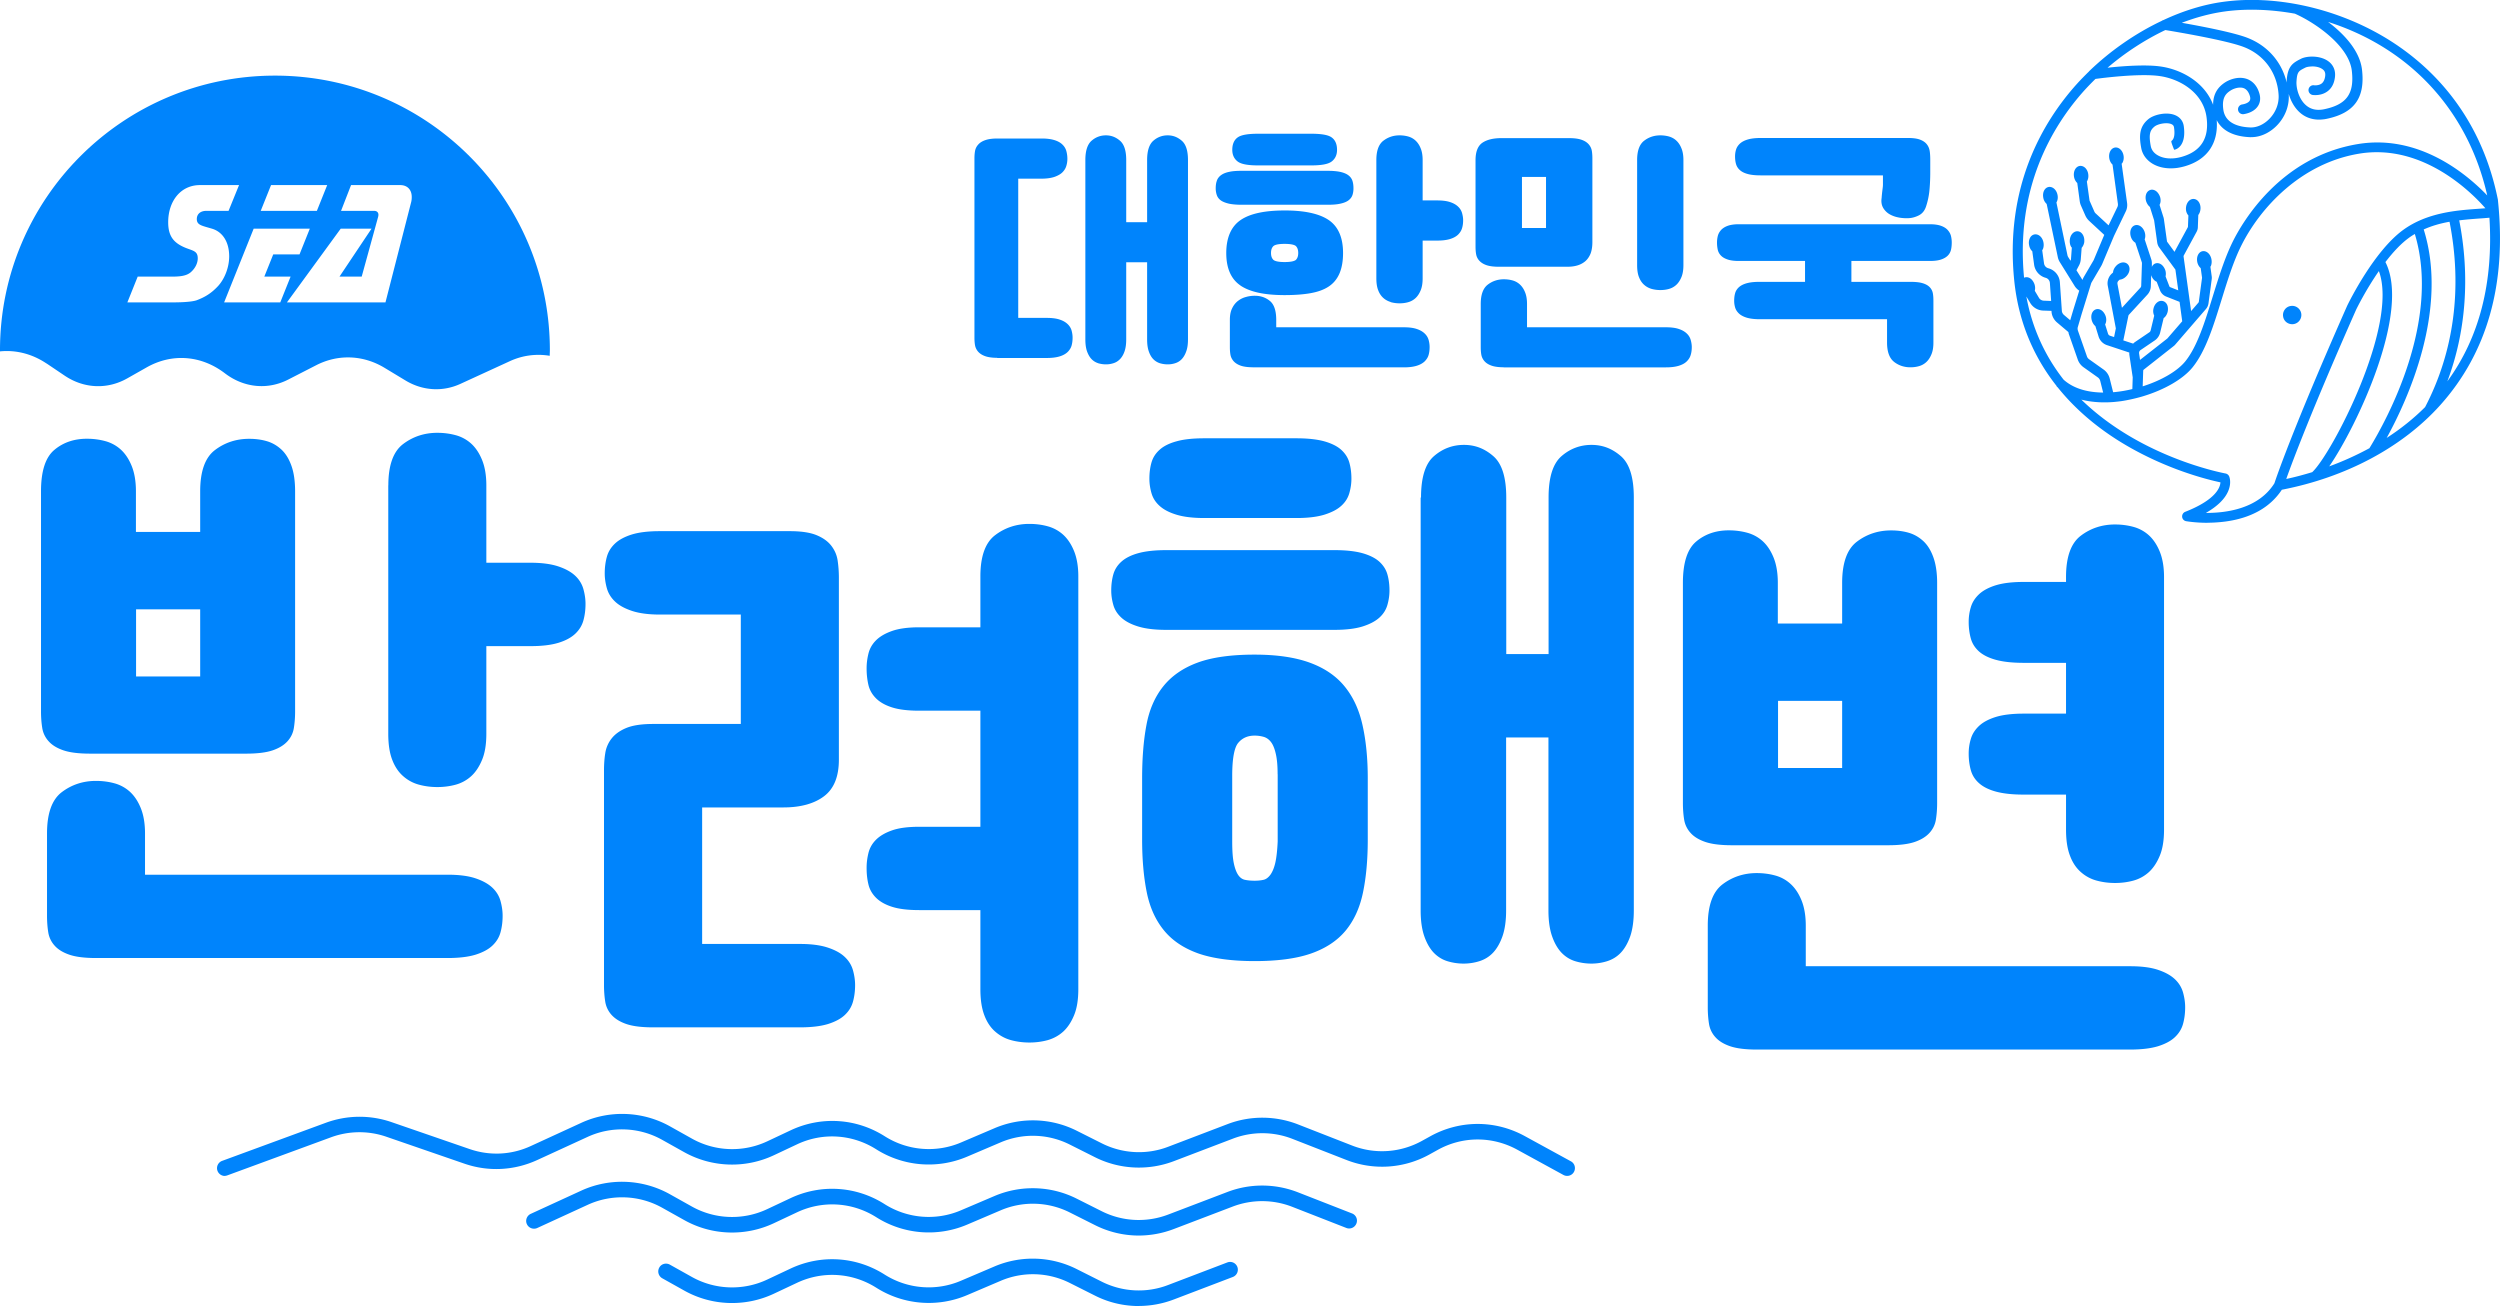
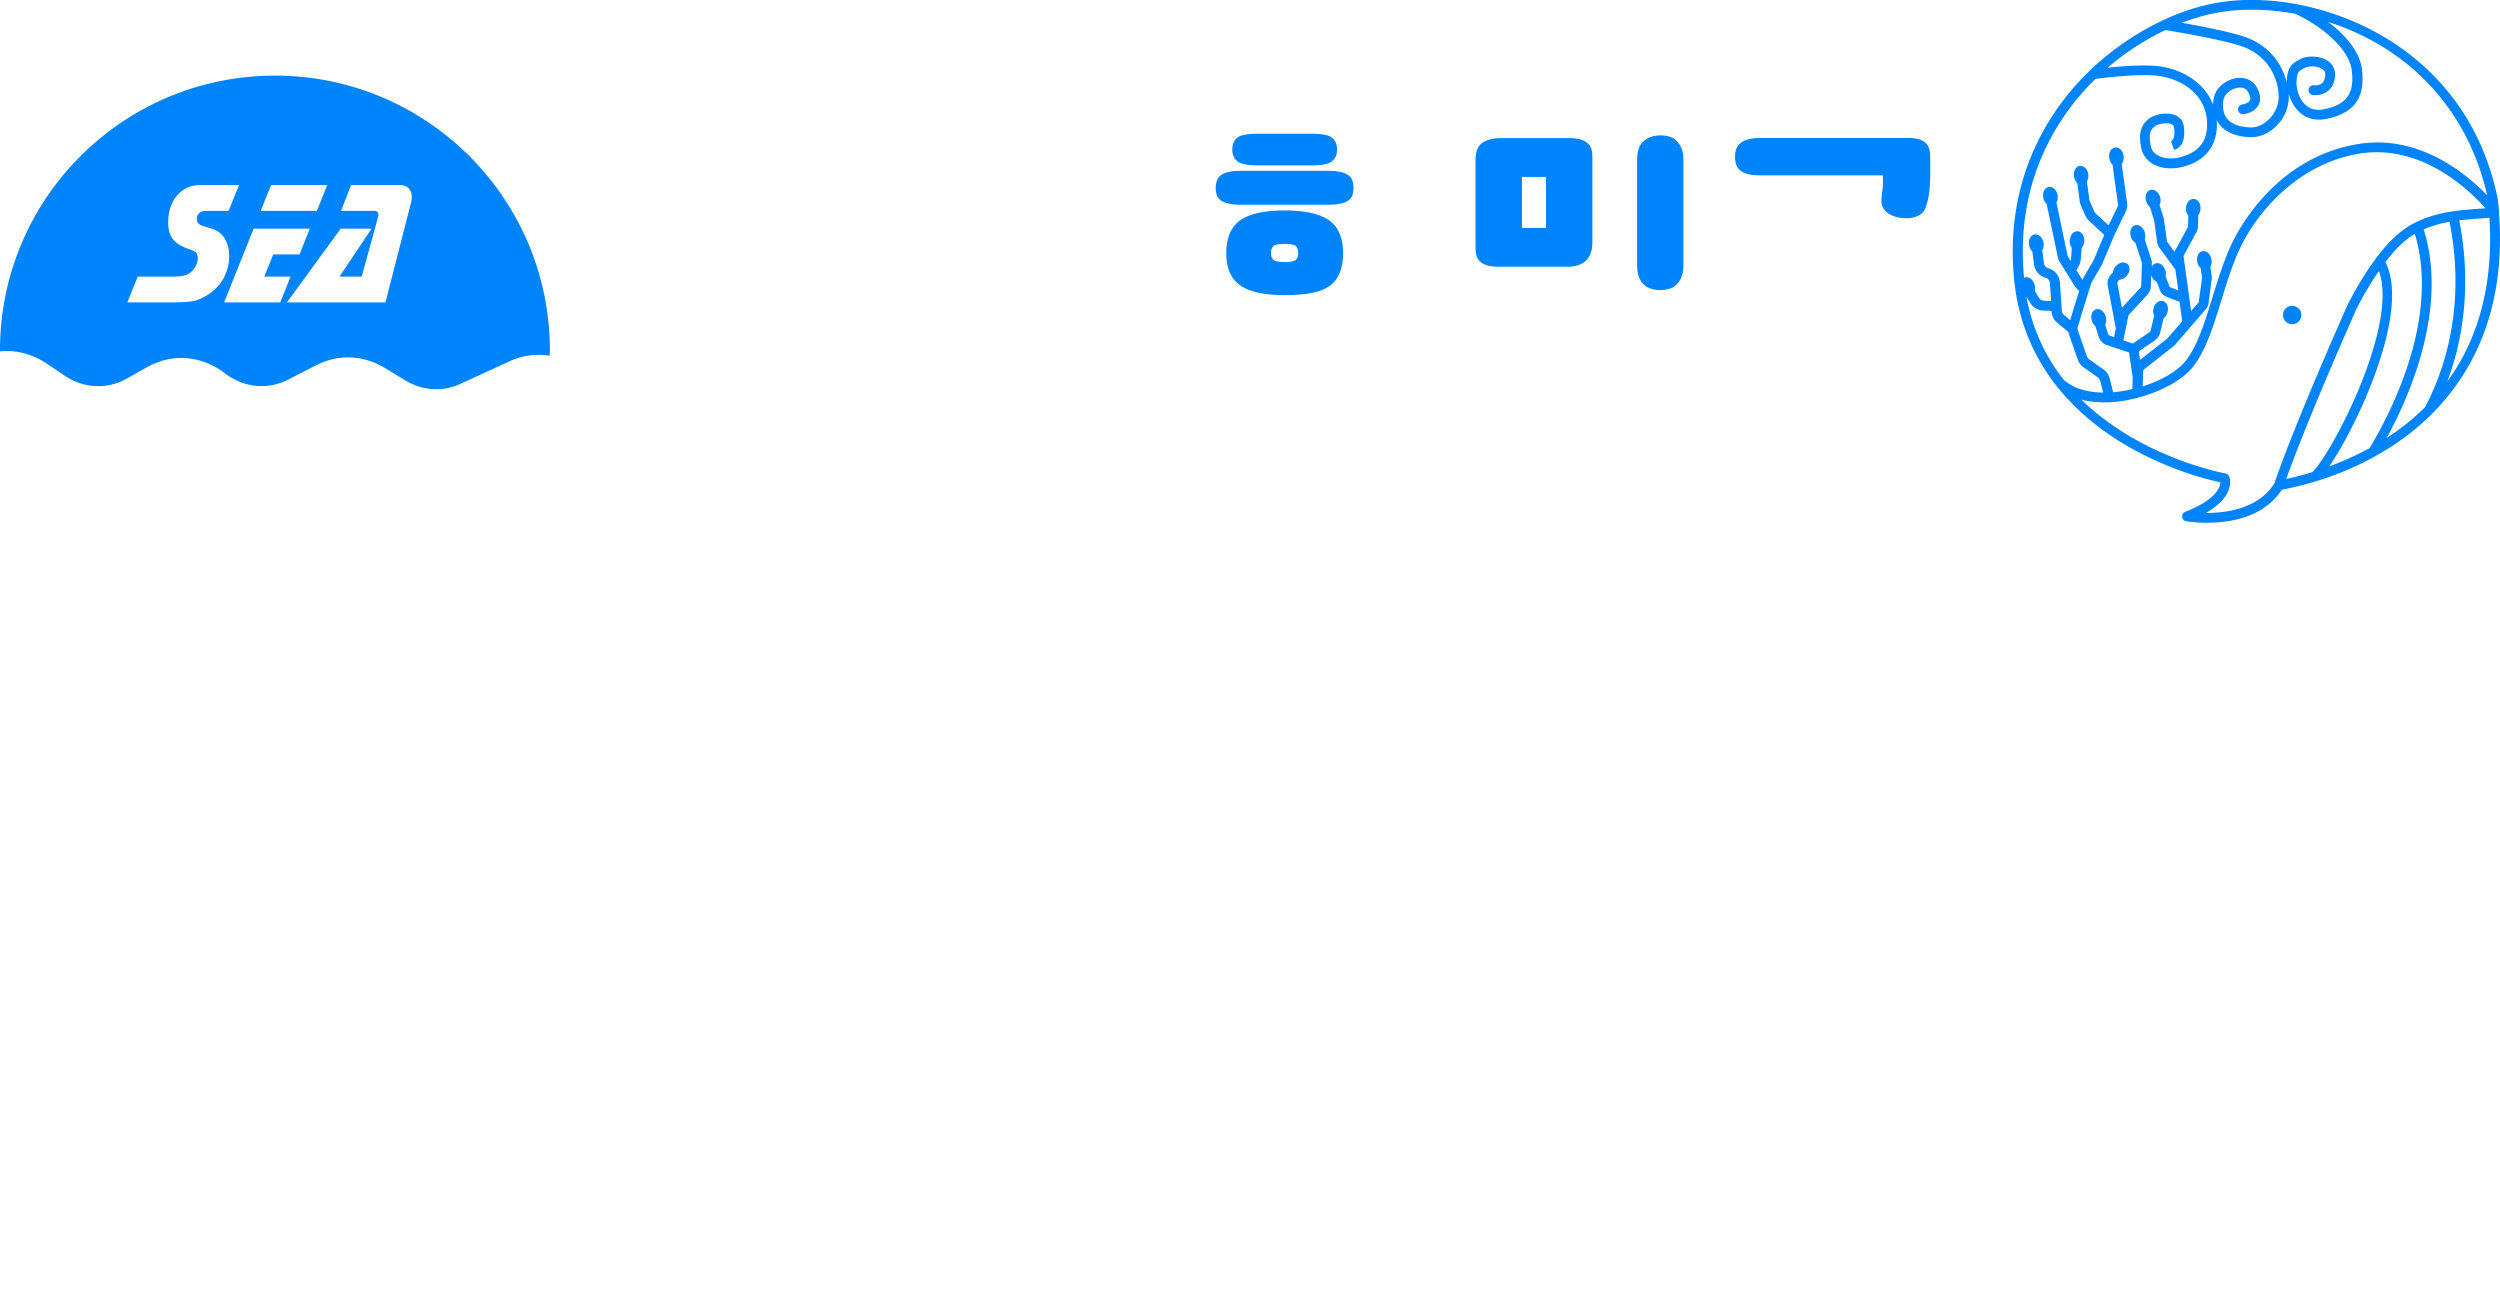
<svg xmlns="http://www.w3.org/2000/svg" width="959" height="501" fill="none">
  <g fill="#0084FC" clip-path="url(#a)">
-     <path d="M86.246 451.102a3.023 3.023 0 0 1-2.814-1.967 2.98 2.98 0 0 1 1.772-3.824l39.789-14.617a37.589 37.589 0 0 1 25.184-.253l29.996 10.345c7.738 2.67 16.067 2.248 23.468-1.181l19.331-8.883c10.862-5.004 23.609-4.498 34.048 1.349l8.442 4.723c8.892 4.975 19.697 5.341 28.927.984l8.835-4.161c11.706-5.538 25.213-4.694 36.159 2.249 8.779 5.566 19.725 6.466 29.264 2.389l12.859-5.481a37.508 37.508 0 0 1 31.544.984l9.68 4.863c7.907 3.964 17.164 4.442 25.409 1.265l22.708-8.658c8.723-3.346 18.347-3.289 27.042.084l20.794 8.124c8.78 3.43 18.544 2.755 26.788-1.799l3.152-1.743c11.34-6.297 24.875-6.325 36.243-.112l17.727 9.698c1.463.787 1.97 2.614 1.182 4.048-.788 1.462-2.617 1.968-4.052 1.181l-17.727-9.699c-9.568-5.228-20.964-5.2-30.475.085l-3.151 1.743a37.46 37.46 0 0 1-31.853 2.136l-20.795-8.124a31.703 31.703 0 0 0-22.736-.084l-22.708 8.658c-9.821 3.739-20.851 3.205-30.249-1.518l-9.68-4.863a31.511 31.511 0 0 0-26.535-.816l-12.86 5.482a37.627 37.627 0 0 1-34.836-2.839c-9.201-5.819-20.569-6.55-30.418-1.884l-8.835 4.161a37.74 37.74 0 0 1-34.414-1.181l-8.442-4.723c-8.779-4.919-19.472-5.341-28.617-1.124l-19.331 8.883c-8.836 4.048-18.741 4.554-27.914 1.378l-29.996-10.345a31.598 31.598 0 0 0-21.16.225l-39.789 14.617c-.337.113-.675.197-1.04.197l.084.028Zm350.666 22.856a37.351 37.351 0 0 1-16.856-3.992l-9.679-4.863a31.511 31.511 0 0 0-26.535-.816l-12.86 5.482a37.627 37.627 0 0 1-34.836-2.839c-9.201-5.819-20.569-6.522-30.418-1.884l-8.835 4.161c-10.974 5.172-23.834 4.751-34.414-1.181l-8.442-4.723c-8.779-4.919-19.472-5.341-28.617-1.124l-19.331 8.883a3.02 3.02 0 0 1-3.968-1.462c-.703-1.49-.028-3.261 1.463-3.963l19.332-8.883c10.861-5.004 23.608-4.498 34.048 1.349l8.441 4.723c8.892 4.975 19.698 5.341 28.927.983l8.836-4.16c11.705-5.538 25.24-4.695 36.158 2.249 8.779 5.566 19.725 6.466 29.265 2.389l12.859-5.481a37.511 37.511 0 0 1 31.544.984l9.679 4.863a31.642 31.642 0 0 0 25.41 1.265l22.708-8.658c8.723-3.346 18.346-3.29 27.041.084l20.795 8.124a2.964 2.964 0 0 1 1.688 3.879c-.619 1.547-2.335 2.306-3.883 1.687l-20.795-8.124a31.703 31.703 0 0 0-22.736-.084l-22.708 8.658a37.929 37.929 0 0 1-13.394 2.474h.113Zm0 27.042c-5.797 0-11.593-1.321-16.855-3.992l-9.68-4.863a31.507 31.507 0 0 0-26.535-.815l-12.859 5.481a37.627 37.627 0 0 1-34.836-2.839c-9.202-5.819-20.57-6.522-30.418-1.883l-8.836 4.16c-10.974 5.173-23.834 4.751-34.414-1.181l-8.441-4.722a3.018 3.018 0 0 1-1.154-4.076c.788-1.462 2.617-1.968 4.08-1.153l8.442 4.723c8.892 4.975 19.697 5.341 28.926.984l8.836-4.161c11.706-5.538 25.241-4.694 36.158 2.249 8.78 5.566 19.726 6.466 29.265 2.39l12.859-5.482a37.511 37.511 0 0 1 31.544.984l9.68 4.863c7.907 3.964 17.164 4.442 25.409 1.265l22.708-8.658a2.973 2.973 0 0 1 3.855 1.714 2.993 2.993 0 0 1-1.716 3.852l-22.708 8.658a37.933 37.933 0 0 1-13.394 2.474l.084.028Zm245.145-261.801h24.593v-15.546c0-7.73 1.886-13.015 5.685-15.883 3.798-2.867 8.16-4.301 13.112-4.301 2.476 0 4.756.31 6.838.928 2.082.619 3.939 1.715 5.571 3.233 1.633 1.546 2.899 3.626 3.827 6.269.929 2.642 1.407 5.875 1.407 9.726v84.39c0 2.334-.169 4.442-.478 6.382-.31 1.939-1.126 3.626-2.448 5.088-1.323 1.462-3.208 2.642-5.684 3.486-2.476.843-5.881 1.265-10.215 1.265h-59.879c-4.333 0-7.738-.422-10.214-1.265-2.477-.844-4.362-1.996-5.685-3.486a9.81 9.81 0 0 1-2.448-5.088c-.309-1.94-.478-4.048-.478-6.382v-84.39c0-7.73 1.688-13.015 5.093-15.883 3.405-2.867 7.57-4.301 12.522-4.301 2.476 0 4.84.31 7.091.928a14.468 14.468 0 0 1 5.909 3.233c1.688 1.546 3.095 3.626 4.165 6.269 1.069 2.642 1.632 5.875 1.632 9.726v15.546l.084.056Zm10.665 131.448h124.402c4.333 0 7.878.45 10.664 1.378 2.786.928 4.953 2.136 6.5 3.598 1.548 1.462 2.589 3.177 3.124 5.088.534 1.912.816 3.823.816 5.679 0 2.305-.282 4.441-.816 6.381-.535 1.94-1.576 3.626-3.124 5.088-1.547 1.462-3.714 2.615-6.5 3.486-2.786.843-6.359 1.265-10.664 1.265H673.925c-4.333 0-7.738-.422-10.214-1.265-2.477-.843-4.362-1.996-5.684-3.486a9.8 9.8 0 0 1-2.449-5.088c-.309-1.94-.478-4.048-.478-6.381v-31.288c0-7.731 1.885-13.016 5.684-15.883 3.799-2.867 8.16-4.301 13.113-4.301 2.476 0 4.84.309 7.091.928a14.192 14.192 0 0 1 5.909 3.261c1.688 1.546 3.095 3.626 4.165 6.268 1.069 2.643 1.632 5.876 1.632 9.727v15.545h.028Zm13.928-76.041v-25.75h-24.593v25.75h24.593Zm85.88 10.205h-16.236c-4.333 0-7.879-.394-10.665-1.153-2.785-.759-4.952-1.855-6.5-3.261-1.547-1.377-2.588-3.036-3.123-4.975-.535-1.94-.816-4.048-.816-6.382 0-1.855.253-3.71.816-5.566.535-1.855 1.576-3.514 3.123-4.975 1.548-1.462 3.715-2.615 6.5-3.486 2.786-.844 6.332-1.265 10.665-1.265h16.236v-19.481h-16.236c-4.333 0-7.879-.394-10.665-1.153-2.785-.759-4.952-1.855-6.5-3.233-1.547-1.405-2.588-3.036-3.123-4.976-.535-1.939-.816-4.048-.816-6.381 0-1.855.253-3.71.816-5.566.535-1.855 1.576-3.514 3.123-4.976 1.548-1.461 3.715-2.614 6.5-3.485 2.786-.844 6.332-1.265 10.665-1.265h16.236v-1.856c0-7.73 1.886-13.015 5.684-15.883 3.799-2.867 8.16-4.301 13.113-4.301 2.476 0 4.84.31 7.091.928a14.48 14.48 0 0 1 5.909 3.233c1.688 1.546 3.095 3.626 4.165 6.269 1.069 2.642 1.632 5.875 1.632 9.726v96.928c0 4.02-.535 7.337-1.632 9.98-1.098 2.642-2.477 4.722-4.165 6.268a14.545 14.545 0 0 1-5.909 3.261c-2.251.619-4.615.928-7.091.928s-4.84-.309-7.091-.928a14.822 14.822 0 0 1-6.022-3.261c-1.772-1.546-3.179-3.626-4.164-6.268-1.013-2.615-1.52-5.96-1.52-9.98v-13.465Zm-366.255-78.262c0-2.305.282-4.413.816-6.269.535-1.855 1.576-3.486 3.124-4.863 1.547-1.377 3.714-2.474 6.5-3.233 2.786-.759 6.331-1.152 10.665-1.152h64.522c4.333 0 7.879.393 10.665 1.152 2.785.787 4.952 1.856 6.5 3.233 1.547 1.406 2.588 3.008 3.123 4.863.535 1.856.816 3.936.816 6.269 0 1.855-.281 3.711-.816 5.566-.535 1.855-1.576 3.486-3.123 4.863-1.548 1.378-3.715 2.502-6.5 3.374-2.786.843-6.36 1.265-10.665 1.265H447.38c-4.334 0-7.879-.422-10.665-1.265-2.786-.844-4.953-1.968-6.5-3.374-1.548-1.405-2.589-3.008-3.124-4.863-.534-1.855-.816-3.711-.816-5.566Zm55.012 24.569c8.498 0 15.589 1.041 21.245 3.121 5.656 2.08 10.101 5.144 13.337 9.164 3.265 4.02 5.544 8.996 6.838 14.955 1.323 5.96 1.97 12.707 1.97 20.297v23.416c0 7.731-.619 14.534-1.857 20.409-1.238 5.875-3.489 10.739-6.725 14.618-3.236 3.851-7.654 6.747-13.226 8.686-5.571 1.94-12.775 2.896-21.582 2.896-8.808 0-16.236-1.012-21.808-3.008-5.571-2.024-9.933-4.976-13.112-8.939-3.18-3.936-5.347-8.799-6.501-14.618-1.153-5.791-1.744-12.482-1.744-20.044v-23.416c0-7.731.534-14.534 1.632-20.409 1.069-5.875 3.208-10.823 6.387-14.843 3.18-4.02 7.542-7.084 13.113-9.164 5.572-2.08 12.916-3.121 22.061-3.121h-.028Zm-40.379-67.467c0-2.333.281-4.413.816-6.269.534-1.855 1.575-3.485 3.123-4.863 1.548-1.405 3.714-2.474 6.5-3.233 2.786-.787 6.331-1.152 10.665-1.152h35.286c4.333 0 7.879.393 10.664 1.152 2.786.787 4.953 1.856 6.501 3.233 1.547 1.406 2.588 3.008 3.123 4.863.535 1.856.816 3.936.816 6.269 0 1.856-.281 3.711-.816 5.566-.535 1.856-1.576 3.486-3.123 4.864-1.548 1.405-3.715 2.501-6.501 3.373-2.785.843-6.331 1.265-10.664 1.265h-35.286c-4.334 0-7.879-.422-10.665-1.265-2.786-.843-4.952-1.968-6.5-3.373-1.548-1.378-2.589-3.008-3.123-4.864-.535-1.855-.816-3.71-.816-5.566Zm49.186 113.373c0-3.261-.225-5.875-.703-7.871-.45-1.996-1.069-3.514-1.857-4.526s-1.717-1.658-2.786-1.968a12.615 12.615 0 0 0-3.489-.478c-2.645 0-4.728.928-6.275 2.783-1.548 1.856-2.308 6.101-2.308 12.763v25.047c0 3.57.197 6.297.591 8.237.394 1.939.929 3.429 1.632 4.526.704 1.068 1.576 1.743 2.673 1.967 1.07.225 2.336.338 3.715.338 1.238 0 2.363-.113 3.376-.338 1.013-.224 1.886-.899 2.674-1.967.759-1.069 1.407-2.587 1.857-4.526.45-1.94.76-4.667.928-8.237v-25.722l-.028-.028Zm55.012-106.176c0-7.731 1.66-13.016 4.98-15.883 3.321-2.868 7.148-4.301 11.481-4.301s7.935 1.433 11.255 4.301c3.321 2.867 4.981 8.152 4.981 15.883v60.046h16.236v-60.046c0-7.731 1.66-13.016 4.981-15.883 3.32-2.868 7.147-4.301 11.48-4.301 4.334 0 7.936 1.433 11.256 4.301 3.32 2.867 4.98 8.152 4.98 15.883v158.351c0 4.02-.478 7.337-1.378 9.979-.929 2.615-2.139 4.723-3.602 6.269-1.463 1.546-3.208 2.615-5.234 3.261a20.34 20.34 0 0 1-6.022.928c-2.166 0-4.249-.309-6.275-.928-1.997-.618-3.742-1.715-5.233-3.261-1.464-1.546-2.674-3.626-3.602-6.269-.929-2.642-1.407-5.959-1.407-9.979v-66.315h-16.236v66.315c0 4.02-.479 7.337-1.407 9.979-.929 2.615-2.139 4.723-3.602 6.269-1.463 1.546-3.208 2.615-5.234 3.261a20.339 20.339 0 0 1-6.021.928c-2.167 0-4.249-.309-6.275-.928-1.998-.618-3.743-1.715-5.234-3.261-1.463-1.546-2.673-3.626-3.602-6.269-.929-2.642-1.407-5.959-1.407-9.979V190.848h.141ZM269.317 362.102h37.593c4.334 0 7.879.478 10.665 1.406 2.786.928 4.953 2.108 6.5 3.598 1.548 1.462 2.589 3.177 3.124 5.088.534 1.94.816 3.823.816 5.679 0 2.333-.282 4.441-.816 6.381-.535 1.94-1.576 3.626-3.124 5.088-1.547 1.462-3.714 2.615-6.5 3.486-2.786.843-6.359 1.265-10.665 1.265h-56.39c-4.333 0-7.738-.422-10.214-1.265s-4.362-2.024-5.684-3.486a9.791 9.791 0 0 1-2.448-5.088c-.31-1.94-.479-4.048-.479-6.381v-82.31c0-2.305.141-4.526.479-6.606a11.93 11.93 0 0 1 2.448-5.679c1.322-1.686 3.208-3.036 5.684-4.048s5.881-1.518 10.214-1.518h33.654v-41.97h-31.093c-4.334 0-7.879-.478-10.665-1.406-2.786-.927-4.952-2.108-6.5-3.598-1.547-1.462-2.589-3.176-3.123-5.088-.535-1.94-.816-3.823-.816-5.678 0-2.334.281-4.442.816-6.382.534-1.939 1.576-3.626 3.123-5.088 1.548-1.462 3.714-2.614 6.5-3.486 2.786-.843 6.331-1.265 10.665-1.265h49.89c4.333 0 7.738.506 10.214 1.518 2.477 1.012 4.362 2.362 5.684 4.048 1.323 1.715 2.139 3.599 2.449 5.679.309 2.08.478 4.301.478 6.606v69.8c0 6.494-1.885 11.161-5.684 14.028-3.799 2.867-9.005 4.301-15.673 4.301h-31.094v52.399l-.028-.028Zm106.759-12.987h-23.44c-4.333 0-7.823-.422-10.439-1.265-2.645-.843-4.671-1.996-6.163-3.486-1.463-1.462-2.448-3.176-2.898-5.088-.479-1.94-.704-4.048-.704-6.381 0-1.856.225-3.739.704-5.679.478-1.939 1.435-3.626 2.898-5.088 1.463-1.462 3.518-2.671 6.163-3.598 2.616-.928 6.106-1.378 10.439-1.378h23.44v-44.528h-23.44c-4.333 0-7.823-.422-10.439-1.265-2.645-.843-4.671-1.996-6.163-3.486-1.463-1.462-2.448-3.176-2.898-5.088-.45-1.911-.704-4.048-.704-6.381 0-1.856.225-3.739.704-5.679.478-1.939 1.435-3.626 2.898-5.088 1.463-1.462 3.518-2.67 6.163-3.598 2.616-.928 6.106-1.406 10.439-1.406h23.44v-19.481c0-7.73 1.885-13.015 5.684-15.883 3.799-2.867 8.16-4.301 13.112-4.301 2.477 0 4.84.309 7.063.928a14.468 14.468 0 0 1 5.909 3.233c1.689 1.546 3.096 3.626 4.165 6.269 1.069 2.642 1.632 5.875 1.632 9.726v158.351c0 4.02-.535 7.337-1.632 9.98-1.069 2.614-2.476 4.722-4.165 6.269-1.716 1.546-3.686 2.614-5.909 3.26-2.251.619-4.614.928-7.063.928-2.448 0-4.839-.309-7.091-.928-2.251-.618-4.248-1.714-6.021-3.26-1.773-1.547-3.18-3.627-4.165-6.269-1.013-2.643-1.519-5.96-1.519-9.98v-30.36ZM52.197 204.06h24.594v-15.546c0-7.73 1.885-13.015 5.684-15.882 3.799-2.868 8.16-4.301 13.113-4.301 2.476 0 4.755.309 6.837.927 2.083.619 3.94 1.715 5.572 3.233 1.632 1.546 2.898 3.626 3.827 6.269.928 2.642 1.378 5.875 1.378 9.726v84.391c0 2.333-.168 4.441-.478 6.381-.309 1.939-1.125 3.626-2.448 5.088-1.323 1.462-3.208 2.642-5.684 3.486-2.476.843-5.881 1.265-10.214 1.265H34.554c-4.333 0-7.738-.422-10.214-1.265-2.476-.844-4.361-1.996-5.684-3.486a9.803 9.803 0 0 1-2.448-5.088c-.31-1.94-.478-4.048-.478-6.381v-84.391c0-7.73 1.688-13.015 5.093-15.883 3.404-2.867 7.569-4.301 12.521-4.301 2.477 0 4.84.31 7.091.928a14.482 14.482 0 0 1 5.91 3.233c1.688 1.546 3.095 3.626 4.164 6.269 1.07 2.642 1.632 5.875 1.632 9.726v15.546l.056.056Zm3.461 131.477h116.045c4.333 0 7.879.449 10.665 1.377 2.785.928 4.952 2.137 6.5 3.598 1.547 1.462 2.589 3.177 3.123 5.089.535 1.939.816 3.823.816 5.678 0 2.305-.281 4.442-.816 6.381-.534 1.94-1.576 3.627-3.123 5.088-1.548 1.462-3.715 2.615-6.5 3.486-2.786.844-6.332 1.265-10.665 1.265H36.862c-4.334 0-7.738-.421-10.215-1.265-2.476-.843-4.361-1.996-5.684-3.486a9.796 9.796 0 0 1-2.448-5.088c-.31-1.939-.478-4.048-.478-6.381v-31.541c0-7.731 1.885-13.015 5.684-15.883 3.799-2.867 8.16-4.301 13.113-4.301 2.476 0 4.84.309 7.09.928a14.47 14.47 0 0 1 5.91 3.233c1.688 1.546 3.095 3.626 4.164 6.268 1.07 2.643 1.632 5.876 1.632 9.727v15.77l.028.057Zm21.133-101.791H52.197v25.75h24.594v-25.75Zm72.176-47.537c0-7.73 1.885-13.015 5.684-15.883 3.799-2.867 8.16-4.301 13.113-4.301 2.476 0 4.84.31 7.091.928a14.486 14.486 0 0 1 5.909 3.233c1.688 1.546 3.095 3.626 4.164 6.269 1.07 2.642 1.632 5.875 1.632 9.726v29.686h16.94c4.333 0 7.879.478 10.665 1.405 2.785.928 4.952 2.137 6.5 3.599 1.547 1.461 2.588 3.176 3.123 5.088.535 1.939.816 3.823.816 5.678 0 2.333-.281 4.442-.816 6.381-.535 1.94-1.576 3.627-3.123 5.089-1.548 1.461-3.715 2.642-6.5 3.485-2.786.844-6.332 1.265-10.665 1.265h-16.94v33.622c0 4.019-.534 7.337-1.632 9.979-1.097 2.643-2.476 4.723-4.164 6.269a14.575 14.575 0 0 1-5.909 3.261c-2.251.618-4.615.928-7.091.928-2.477 0-4.84-.31-7.091-.928a14.846 14.846 0 0 1-6.022-3.261c-1.773-1.546-3.18-3.626-4.193-6.269-1.013-2.614-1.519-5.96-1.519-9.979v-95.298l.028.028Zm332.404-72.754c2.179 0 4.091.64 5.694 1.934 1.762 1.398 2.496 3.945 2.496 7.373v2.781h48.96c1.929 0 3.561.2 4.87.626l.471.165c1.072.402 1.946.93 2.622 1.577l.275.279a5.354 5.354 0 0 1 1.277 2.282l.085.337c.184.782.277 1.552.277 2.326 0 1.064-.117 2.059-.363 2.949l-.001-.001c-.266.994-.825 1.832-1.538 2.545l-.012.011c-.78.747-1.821 1.301-3.108 1.69-1.3.393-2.924.594-4.855.594h-57.853a.757.757 0 0 1-.213-.032c-1.816-.016-3.287-.213-4.436-.596l-.005-.002c-1.013-.346-1.852-.822-2.51-1.442l-.271-.275-.011-.014c-.644-.739-1.075-1.592-1.24-2.581-.149-.895-.207-1.865-.207-2.875v-10.373c0-1.644.231-3.067.78-4.277l.114-.239c.579-1.186 1.353-2.152 2.329-2.875l.361-.254a8.62 8.62 0 0 1 2.35-1.105l.423-.114a12.373 12.373 0 0 1 3.239-.414Zm95.531-6.324c.991 0 1.961.113 2.869.322l.386.096.014.004.399.125a6.79 6.79 0 0 1 2.456 1.446l.302.295c.684.712 1.255 1.606 1.68 2.689l.095.241c.459 1.218.664 2.644.664 4.256v8.939h53.295c1.928 0 3.56.2 4.869.626l.471.165c1.071.402 1.947.929 2.622 1.576l.275.279a5.347 5.347 0 0 1 1.277 2.283l.084.33c.188.772.307 1.545.307 2.332 0 1.063-.118 2.068-.399 2.972l-.001-.001c-.269.985-.824 1.816-1.532 2.523-.762.761-1.843 1.315-3.119 1.7-1.3.393-2.924.594-4.854.594h-62.187a.753.753 0 0 1-.208-.032c-1.805-.018-3.297-.214-4.419-.598-1.145-.391-2.117-.955-2.792-1.73a5.204 5.204 0 0 1-1.165-2.216l-.073-.365c-.15-.895-.207-1.866-.207-2.876v-16.501c0-3.321.78-5.866 2.592-7.335l.178-.139c1.766-1.337 3.835-2 6.121-2Zm163.404-21.112c1.738 0 3.152.201 4.272.605l.4.155c.908.377 1.652.87 2.212 1.517l.216.262c.485.617.839 1.292 1.015 2.082.181.784.27 1.596.27 2.38 0 .848-.067 1.663-.207 2.404l-.063.313c-.198.89-.63 1.69-1.267 2.327-.555.554-1.289 1.007-2.195 1.355l-.398.142c-1.118.373-2.556.544-4.255.544h-30.109v8.009h22.539c1.672 0 3.061.108 4.181.361l.464.117.005.001.418.131c.953.32 1.752.757 2.372 1.376l.24.258a4.558 4.558 0 0 1 1.032 2.183c.151.846.208 1.821.208 2.855v16.024c0 1.741-.231 3.251-.76 4.496l.001.001c-.444 1.071-.993 1.969-1.678 2.687l-.303.297a6.775 6.775 0 0 1-2.856 1.571l.001.001-.005.001-.009.003-.001-.001c-1.06.3-2.138.419-3.254.419-2.288-.001-4.359-.665-6.126-2.004l-.076-.067c-1.869-1.449-2.718-4.026-2.718-7.432v-8.939h-48.765c-1.681 0-3.132-.131-4.337-.406l-.501-.126c-1.286-.359-2.322-.88-3.1-1.56l-.013-.011c-.659-.604-1.151-1.28-1.444-2.049l-.113-.335a9.141 9.141 0 0 1-.369-2.57c0-1.066.119-2.032.365-2.921l.053-.182c.289-.897.836-1.632 1.523-2.229l.012-.009c.78-.65 1.816-1.14 3.1-1.468l.501-.115c1.203-.249 2.65-.358 4.323-.358h17.306v-8.009h-25.381c-1.512 0-2.781-.132-3.823-.414l-.433-.13c-1.075-.358-1.958-.83-2.606-1.511a4.593 4.593 0 0 1-1.254-2.319 12.854 12.854 0 0 1-.27-2.712c.001-.788.092-1.573.271-2.38l.001-.005.086-.32c.224-.738.618-1.411 1.142-2.018l.012-.013c.628-.693 1.496-1.26 2.602-1.659 1.12-.404 2.563-.605 4.272-.605h73.274ZM447.914 51.92c2.074 0 3.787.69 5.369 2.028l.158.14c1.606 1.477 2.268 4.014 2.268 7.306v68.79c0 1.79-.201 3.318-.663 4.581l-.001-.001c-.421 1.227-1.001 2.214-1.695 2.97l-.011.012c-.724.755-1.587 1.302-2.584 1.595l.001.001a9.215 9.215 0 0 1-2.842.429 10.632 10.632 0 0 1-2.933-.423l-.021-.006a6.134 6.134 0 0 1-2.3-1.32l-.283-.276c-.741-.773-1.295-1.776-1.712-2.997-.428-1.253-.63-2.773-.63-4.565v-29.573h-8.018v29.573c0 1.792-.203 3.312-.631 4.565-.369 1.08-.862 1.979-1.472 2.699l-.268.298c-.724.754-1.587 1.301-2.584 1.594l.001.002a9.204 9.204 0 0 1-2.841.429c-1.002 0-1.999-.152-2.934-.423a.763.763 0 0 1-.141-.059 6.092 6.092 0 0 1-2.152-1.267l-.282-.276c-.74-.772-1.292-1.771-1.735-2.981l-.005-.016c-.429-1.253-.631-2.773-.631-4.565v-68.79c0-3.406.737-5.99 2.421-7.44l.297-.246c1.5-1.188 3.229-1.788 5.162-1.788 2.074 0 3.785.69 5.368 2.028l.159.14c1.605 1.477 2.268 4.014 2.268 7.306v23.838h8.018V61.395c0-3.407.738-5.99 2.421-7.442l.297-.245c1.5-1.188 3.228-1.788 5.161-1.788Zm-48.37 1.209c1.93 0 3.555.201 4.854.594 1.287.388 2.328.942 3.109 1.69l.274.278a5.357 5.357 0 0 1 1.278 2.283l.086.34c.189.807.304 1.681.304 2.603a9.24 9.24 0 0 1-.396 2.685l-.002-.001c-.235.862-.688 1.607-1.273 2.255l-.26.274-.011.01c-.681.653-1.559 1.155-2.615 1.566l-.464.171-.015.005c-1.302.423-2.93.654-4.869.654h-8.948v53.409h10.973c1.929 0 3.561.2 4.87.626l.471.165c1.072.403 1.947.93 2.623 1.577.762.73 1.289 1.575 1.552 2.561l.084.337c.184.783.278 1.552.278 2.326 0 1.062-.118 2.054-.363 2.942l.001.001c-.233.872-.691 1.624-1.28 2.277l-.261.273-.011.011c-.683.654-1.566 1.161-2.637 1.537l-.471.153c-1.3.393-2.925.594-4.856.594h-18.852a.74.74 0 0 1-.291-.061c-1.794-.02-3.248-.216-4.387-.595l-.005-.002c-1.012-.346-1.852-.821-2.51-1.441l-.27-.276-.012-.013a5.21 5.21 0 0 1-1.165-2.216l-.074-.366c-.149-.895-.207-1.865-.207-2.875V60.917c0-1.036.058-2.009.208-2.88a4.952 4.952 0 0 1 1.005-2.3l.245-.29c.674-.768 1.642-1.327 2.78-1.717l.46-.141c1.117-.308 2.539-.46 4.223-.46h16.827Zm137.317-1.209c.991 0 1.961.113 2.869.322l.385.096.015.003.399.125a6.792 6.792 0 0 1 2.456 1.446l.301.296c.684.712 1.255 1.605 1.68 2.689l.096.24c.459 1.219.664 2.646.664 4.258v15.488h5.627c1.928 0 3.561.2 4.87.626 1.288.419 2.32 1.002 3.092 1.741l.276.28a5.353 5.353 0 0 1 1.276 2.281c.236.882.391 1.764.391 2.663 0 1.064-.118 2.066-.397 2.993l-.001-.001c-.234.863-.687 1.608-1.272 2.256l-.261.273-.012.01c-.78.748-1.821 1.303-3.108 1.691-1.3.393-2.924.594-4.854.594h-5.627v14.476c0 1.686-.204 3.144-.664 4.368l-.096.242c-.445 1.071-.994 1.968-1.679 2.686l-.302.298a6.763 6.763 0 0 1-2.856 1.571l.001.001c-1.064.303-2.148.422-3.269.422-1.132 0-2.236-.149-3.254-.418a.759.759 0 0 1-.259-.129 7.332 7.332 0 0 1-2.36-1.222l-.325-.272c-.854-.758-1.537-1.758-1.997-3.008-.496-1.271-.697-2.806-.697-4.595V61.395c0-3.429.832-6.03 2.771-7.475l.338-.242c1.708-1.172 3.635-1.758 5.783-1.758Z" />
    <path fill-rule="evenodd" d="M492.796 80.733c7.27 0 12.814 1.11 16.49 3.411l.35.227.004.002.346.244c3.521 2.57 5.209 6.778 5.209 12.45 0 2.884-.404 5.38-1.215 7.445l-.168.407c-.927 2.151-2.342 3.842-4.214 5.049l-.001-.001c-1.855 1.223-4.21 2.036-7.025 2.524-2.811.487-6.092.714-9.804.714-7.501 0-13.168-1.154-16.84-3.609a.67.67 0 0 1-.117-.101c-3.661-2.5-5.415-6.732-5.415-12.428.001-5.768 1.797-10.15 5.556-12.694 3.674-2.486 9.343-3.64 16.844-3.64Zm-.028 12.822c-1.252 0-2.219.09-2.943.255-.64.147-1.041.342-1.285.542l-.095.084c-.556.556-.882 1.387-.883 2.603 0 1.217.327 2.047.883 2.603l.095.085c.244.197.659.393 1.314.541.737.166 1.706.256 2.914.256 1.207 0 2.198-.089 2.955-.256.776-.172 1.211-.406 1.414-.616l.097-.108c.479-.556.767-1.364.767-2.505 0-1.14-.288-1.947-.767-2.504l-.097-.108c-.207-.215-.627-.446-1.385-.616-.744-.166-1.733-.256-2.984-.256Z" clip-rule="evenodd" />
    <path d="M636.895 51.92c.99 0 1.96.114 2.869.323l.385.095.014.004.399.125c.918.313 1.735.78 2.457 1.446l.301.295c.684.712 1.253 1.606 1.678 2.69H645c.527 1.269.759 2.777.759 4.496v40.285c0 1.686-.204 3.144-.664 4.368l-.095.241c-.445 1.072-.995 1.969-1.68 2.688l-.301.296a6.772 6.772 0 0 1-2.857 1.571l.001.001-.005.001-.009.003-.001-.001c-1.059.3-2.138.419-3.253.419a12.79 12.79 0 0 1-3.254-.418l-.014-.004c-1.077-.308-2.051-.806-2.902-1.562-.783-.673-1.378-1.528-1.836-2.555l-.189-.454c-.496-1.271-.698-2.805-.698-4.594V61.394c0-3.425.831-6.025 2.767-7.47l.335-.243c1.691-1.177 3.645-1.761 5.791-1.761Z" />
    <path fill-rule="evenodd" d="M601.918 52.988c1.687 0 3.084.153 4.211.46l.467.14.005.002.423.156c.825.329 1.523.754 2.086 1.286l.271.275.012.013.231.282a5.102 5.102 0 0 1 1.008 2.3l.052.338c.111.8.155 1.657.155 2.565v32.018c0 1.53-.179 2.847-.532 3.975l-.162.471-.008.021c-.487 1.184-1.169 2.186-2.059 2.948l-.01.009a8.286 8.286 0 0 1-2.649 1.466l-.428.135c-1.149.332-2.402.478-3.72.478h-26.338c-1.928 0-3.477-.2-4.677-.599l-.006-.002c-1.012-.346-1.851-.821-2.509-1.442l-.27-.275a4.9 4.9 0 0 1-1.18-2.235l-.071-.36c-.15-.896-.207-1.867-.207-2.903V61.48c0-3.188.84-5.558 2.754-6.8 1.767-1.145 4.176-1.692 7.151-1.692h26Zm-18.093 34.465h9.229V67.861h-9.229v19.592Z" clip-rule="evenodd" />
    <path d="M731.977 52.932c1.834 0 3.366.198 4.467.605 1.106.4 1.988.971 2.624 1.74l.225.293c.497.7.81 1.514.948 2.426l.052.374c.11.89.153 1.894.153 2.968v4.723c0 2.183-.087 4.24-.242 6.147l-.07.809a27.994 27.994 0 0 1-1.358 6.35l-.004.01c-.497 1.404-1.323 2.48-2.54 3.152l-.249.13c-1.224.596-2.476.967-3.804 1.028h-.001c-1.121.058-2.325 0-3.583-.206-.023-.003-.044-.011-.066-.017-1.245-.212-2.388-.593-3.395-1.126a6.777 6.777 0 0 1-2.639-2.418c-.699-1.098-.941-2.456-.701-3.991.057-.873.142-1.612.196-2.155l.102-.841c.036-.274.071-.532.096-.746.058-.489.108-.893.108-1.319v-3.597h-46.851c-1.674 0-3.12-.108-4.323-.357l-.501-.115c-1.269-.325-2.32-.785-3.114-1.48a4.864 4.864 0 0 1-1.461-2.058l-.111-.344c-.248-.867-.367-1.865-.367-2.928 0-.883.123-1.741.369-2.57l.114-.337c.299-.775.81-1.47 1.444-2.048l.012-.01c.778-.68 1.813-1.2 3.098-1.56 1.298-.36 2.918-.532 4.84-.532h56.532ZM509.313 65.525c1.678 0 3.114.11 4.3.316l.493.094.016.002c1.254.292 2.295.688 3.087 1.28l.284.228a4.278 4.278 0 0 1 1.327 1.998l.089.314c.192.744.281 1.587.281 2.516 0 .773-.093 1.509-.284 2.205l-.088.295c-.247.773-.731 1.412-1.343 1.925l-.27.212-.012.009c-.785.556-1.82.95-3.087 1.216l-.001-.001c-1.288.297-2.895.409-4.792.409H476.25c-1.917 0-3.518-.142-4.792-.408l-.017-.004c-1.257-.292-2.278-.684-3.053-1.2l-.018-.012c-.689-.488-1.202-1.097-1.507-1.825l-.118-.32a8.16 8.16 0 0 1-.4-2.5c0-.929.089-1.78.305-2.536l.101-.32c.278-.882.825-1.617 1.603-2.2l.307-.213c.739-.477 1.667-.833 2.78-1.067l.499-.104c1.2-.222 2.644-.309 4.31-.309h33.063Zm-5.629-14.219c1.601.023 2.967.13 4.092.322 1.273.218 2.309.558 3.032 1.074 1.435 1.025 2.08 2.667 2.08 4.784 0 1.763-.591 3.213-1.81 4.26l-.252.202c-.724.552-1.764.917-3.041 1.15-1.29.236-2.893.35-4.803.35h-20.373c-1.909 0-3.512-.114-4.802-.35-1.198-.218-2.186-.553-2.902-1.048l-.139-.102c-1.39-1.058-2.062-2.582-2.062-4.462 0-2.086.643-3.758 2.08-4.784l.285-.185c.7-.414 1.633-.698 2.746-.89 1.287-.22 2.887-.326 4.794-.326h20.373l.702.005Z" />
    <path fill-rule="evenodd" d="M914.428 14.112C895.659 3.008 872.642-2.024 852.832.702c-7.457 1.013-15.195 3.374-22.961 7a1.731 1.731 0 0 0-.647.31c-10.018 4.751-19.557 11.357-27.661 19.144l-.066.062c-.069.064-.138.127-.159.19-1.745 1.715-3.236 3.233-4.559 4.695-13.084 14.505-27.885 39.44-24.087 75.788 1.576 15.012 7.036 28.562 16.265 40.228l-.057.084.282.253c.028.028.085.084.113.085 6.894 8.602 15.729 16.08 26.225 22.236 16.151 9.473 31.431 13.24 36.243 14.252-.085 1.799-1.548 6.606-13.507 11.301a1.894 1.894 0 0 0-1.182 1.939c.057.815.704 1.519 1.52 1.659.507.085 3.715.618 8.188.618l.029-.028c2.11 0 4.501-.14 7.005-.477 9.821-1.35 17.053-5.455 21.498-12.173 24.678-4.779 46.233-16.305 60.724-32.412 18.065-20.128 25.55-46.552 22.174-78.599v-.169c-6.866-34.352-27.604-52.99-43.784-62.576Zm-10.602 104.645c.171-.35 3.621-7.426 8.689-14.745h.028c7.681 20.718-18.065 70.137-25.578 77.11-3.32 1.012-6.67 1.911-9.962 2.614 2.533-7.112 9.849-26.594 26.816-64.966l.007-.013Zm20.169-27.48a22.57 22.57 0 0 1 2.336-1.518c10.046 33.368-10.693 71.179-17.418 82.17a116.021 116.021 0 0 1-15.421 6.972c10.468-15.18 31.375-59.147 21.555-78.375 3.123-4.076 6.134-7.196 8.948-9.248Zm5.74-3.26c2.955-1.321 6.219-2.305 9.906-2.952 4.98 25.244 1.744 49.814-9.37 71.094-4.39 4.385-9.343 8.349-14.746 11.835 8.104-14.731 23.862-49.167 14.21-79.977Zm-138.133 57.628c-7.316-9.333-12.128-20.071-14.294-31.906l1.491 2.474a6.03 6.03 0 0 0 4.924 2.923l3.236.113v.281a6.003 6.003 0 0 0 2.11 4.16l4.39 3.711v.112l.001.005c.028.167.056.335.111.529l3.461 9.896a6.142 6.142 0 0 0 2.196 2.923l5.543 3.935c.421.309.732.788.873 1.293l1.125 4.498c-6.444-.084-11.537-1.714-15.139-4.919l-.028-.028ZM906.07 26.762c-.9-7.87-7.85-14.477-13.028-18.356 31.628 10.092 53.745 34.211 61.062 66.567-7.711-8.04-26.057-23.613-49.637-19.706-29.714 4.92-44.205 29.825-47.948 37.36-3.124 6.325-5.46 13.831-7.711 21.112-3.039 9.839-5.91 19.087-10.44 24.766-3.011 3.794-9.145 7.393-16.432 9.698l.197-6.016c0-.14.169-.365.169-.365l11.536-9.08a3.78 3.78 0 0 0 .591-.563l11.762-13.633a4.228 4.228 0 0 0 .985-2.193l1.238-9.221a3.781 3.781 0 0 0 0-1.124l-.507-3.682c.021-.042.05-.084.081-.129.052-.075.11-.159.145-.265.281-.731.338-1.63.169-2.502-.394-2.023-1.914-3.345-3.433-3.064-1.519.31-2.392 2.109-1.998 4.133.197.955.647 1.771 1.322 2.361l.507 3.626v.112l-1.238 9.193c0 .081-.106.243-.112.253l-2.843 3.289-2.898-21c.001-.084.056-.28.056-.28l4.925-9.08c.309-.563.506-1.21.506-1.856l.169-4.695h.028c.478-.618.76-1.461.816-2.332.057-.872-.141-1.744-.535-2.419-.478-.814-1.21-1.292-2.026-1.348-.76-.056-1.52.28-2.082.955-.535.646-.872 1.518-.929 2.474-.084 1.124.254 2.164.929 2.895l-.169 4.33c0 .054-.053.19-.056.196l-4.925 9.08c-.055.112-.165.359-.169.366l-2.813-3.852a.778.778 0 0 1-.085-.224l-1.182-8.518c-.016-.072-.029-.142-.043-.21-.034-.172-.065-.333-.126-.493l-1.491-4.723c.45-.871.535-1.968.198-3.036-.282-.843-.76-1.602-1.351-2.108-.732-.618-1.632-.843-2.392-.59-.787.253-1.407.9-1.66 1.827-.225.759-.197 1.63.056 2.502.281.843.76 1.602 1.35 2.108.028.028.082.054.085.056l1.632 5.173 1.182 8.517c.112.675.366 1.35.788 1.913l6.19 8.46 1.098 7.957-3.151-1.238c-.113-.056-.254-.281-.254-.281l-1.463-3.823a4.578 4.578 0 0 0-.084-2.305c-.282-.843-.761-1.602-1.352-2.108-.731-.618-1.604-.816-2.391-.591a2.32 2.32 0 0 0-1.435 1.378v-1.265a4.605 4.605 0 0 0-.254-1.743l-2.504-7.59c.31-.815.31-1.772.029-2.7-.282-.926-.816-1.714-1.492-2.22-.703-.534-1.52-.702-2.251-.477-1.491.45-2.195 2.361-1.604 4.329.31 1.04.929 1.883 1.745 2.361l2.476 7.506c.056.14.056.281.056.449l-.281 8.49c0 .309-.113.618-.338.843l-7.007 7.618-.04.041-.015.016-1.717-9.164a1.34 1.34 0 0 1 .422-1.237l.478-.422h.198c.093 0 .187-.025.281-.05.047-.013.094-.025.14-.034.76-.225 1.463-.704 2.054-1.378.591-.675.957-1.462 1.041-2.249.112-.928-.196-1.771-.815-2.305-.619-.534-1.492-.703-2.392-.45a4.309 4.309 0 0 0-2.055 1.378c-.59.674-.956 1.462-1.041 2.249v.112l-.366.337c-1.35 1.181-1.997 3.008-1.66 4.751l3.096 16.361-.676 3.317-1.491-.478a1.215 1.215 0 0 1-.844-.843l-1.098-3.514c.479-.871.563-1.996.226-3.092-.281-.843-.76-1.602-1.351-2.108-.731-.619-1.604-.844-2.392-.591-1.491.478-2.166 2.361-1.575 4.329.253.843.731 1.602 1.35 2.108l1.238 4.021a5.038 5.038 0 0 0 3.236 3.289l8.554 2.839a3.962 3.962 0 0 0 0 .815l1.294 8.687v.055l-.14 4.442a47.547 47.547 0 0 1-7.288 1.209h-.084l-1.323-5.284c-.365-1.378-1.182-2.615-2.364-3.43l-5.543-3.936c-.365-.281-.675-.647-.816-1.096l-3.461-9.896c-.141-.449-.169-.927-.028-1.377l1.407-4.807 3.686-11.891c.057-.169.141-.338.225-.479l3.658-6.24c.141-.253.254-.477.366-.73l4.531-10.795 4.473-9.305c.535-1.04.704-2.222.535-3.402l-2.083-15.01.226-.17c.478-.759.675-1.743.534-2.755-.281-2.052-1.744-3.457-3.263-3.26-1.548.224-2.533 1.967-2.251 4.019.14 1.012.59 1.912 1.265 2.53l2.055 15.012c.056.45-.001.9-.197 1.293l-3.377 7-4.924-4.555a1.966 1.966 0 0 1-.535-.73l-1.716-3.907c-.085-.169-.169-.395-.169-.591l-.985-7.028c.478-.758.675-1.743.535-2.755-.113-.955-.507-1.799-1.098-2.417-.619-.619-1.379-.9-2.139-.816-1.547.225-2.532 1.969-2.251 4.02.141 1.012.592 1.912 1.267 2.53l.956 7.028c.084.562.225 1.097.45 1.603l1.717 3.907c.338.73.816 1.406 1.407 1.968l5.824 5.397-4.051 9.67a1.61 1.61 0 0 1-.141.253l-3.658 6.241a8.161 8.161 0 0 0-.506 1.124l-2.308-3.711.956-1.798a5.898 5.898 0 0 0 .705-2.39l.337-4.413a4.317 4.317 0 0 0 1.013-2.306v-.224c.113-2.052-1.013-3.74-2.56-3.824-.788-.056-1.633.366-2.196 1.125-.478.619-.759 1.462-.815 2.362-.056.899.112 1.77.506 2.445.083.138.275.331.281.338l-.31 4.244c0 .281-.083.534-.196.787l-.9-1.433a2.326 2.326 0 0 1-.282-.73l-4.221-20.186c.478-.815.648-1.827.423-2.895-.169-.871-.564-1.659-1.126-2.22-.675-.675-1.548-.985-2.335-.816-1.52.31-2.392 2.109-1.998 4.133a4.167 4.167 0 0 0 1.294 2.361l4.277 20.41c.141.702.422 1.348.788 1.939l5.712 9.192a5.85 5.85 0 0 0 1.717 1.715l-2.477 8.012-.984 3.344-2.421-2.051c-.45-.394-.759-.985-.787-1.575l-.76-10.935a5.995 5.995 0 0 0-4.277-5.341l-.198-.057a2.23 2.23 0 0 1-1.603-1.855l-.703-5.06c.112-.14.225-.28.309-.506.282-.73.337-1.63.168-2.501-.169-.872-.562-1.66-1.125-2.221-.675-.675-1.52-.956-2.336-.816-.787.169-1.406.675-1.772 1.49-.366.787-.45 1.715-.253 2.67.169.928.591 1.744 1.21 2.306l.703 5.172a6.074 6.074 0 0 0 4.249 4.948l.197.056a2.226 2.226 0 0 1 1.604 1.996l.478 6.888-2.814-.113a2.253 2.253 0 0 1-1.857-1.096l-1.604-2.699c.197-.731.169-1.574-.084-2.417-.281-.844-.76-1.603-1.351-2.109-.731-.618-1.603-.843-2.391-.591a.823.823 0 0 0-.282.114c-3.321-34.493 10.777-58.164 23.214-71.966a111.972 111.972 0 0 1 4.165-4.301c2.281-.31 17.137-2.249 24.847-1.068 7.935 1.209 16.489 6.522 17.755 15.658 1.126 7.983-2.026 13.1-9.313 15.236-3.658 1.097-7.148.844-9.539-.618-1.407-.843-2.279-2.053-2.533-3.458-.872-4.638-.225-6.1 1.435-7.478 1.238-1.012 4.53-1.686 6.359-.983.703.281 1.042.674 1.126 1.32.563 3.767-.479 4.808-.873 5.09-.253.196-.337.282.788 3.148l.141.337.338-.084c.478-.113 4.418-1.378 3.348-8.996-.281-1.996-1.519-3.514-3.489-4.273-3.18-1.237-7.963-.168-10.101 1.603-3.461 2.867-3.602 6.38-2.73 11.075.45 2.445 1.97 4.554 4.249 5.96 2.561 1.574 5.965 2.164 9.595 1.658.957-.14 1.97-.365 2.955-.647 8.554-2.502 12.83-8.77 12.155-17.681 1.998 3.992 6.416 6.297 12.804 6.55.675 0 1.351-.028 2.026-.113 2.927-.393 5.825-1.912 8.16-4.273 3.208-3.233 4.896-7.59 4.643-11.947v-.253c.76 2.67 2.195 5.313 4.306 7.169 2.448 2.164 5.627 3.035 9.144 2.557a6.36 6.36 0 0 0 .678-.106c.112-.022.223-.043.335-.062 10.664-2.192 14.885-8.012 13.647-18.835Zm44.882 57.066c1.407-.085 2.73-.196 3.996-.309 1.548 24.907-3.884 46.018-16.152 62.773 7.175-19.06 8.751-40.34 4.559-61.761h-.029c2.708-.335 5.333-.531 7.572-.7l.054-.003Zm-127.216 29.208a5.041 5.041 0 0 0 1.323-3.261l.14-4.245c.366 1.209 1.183 2.165 2.112 2.558l1.265 3.261c.422 1.096 1.295 1.996 2.392 2.418l5.122 2.024 1.013 7.449-5.712 6.606-10.468 8.209-.366-2.502c-.057-.477.14-.984.562-1.265l5.431-3.683a5.1 5.1 0 0 0 2.083-3.008l1.35-5.593.029-.029.075-.047c.069-.042.145-.088.206-.149.563-.506.985-1.265 1.21-2.137.197-.871.168-1.743-.085-2.473-.31-.872-.956-1.49-1.744-1.687-.76-.197-1.548 0-2.223.562-.647.534-1.126 1.321-1.351 2.249a4.061 4.061 0 0 0 .254 2.783l-1.351 5.622c-.084.337-.254.618-.535.787l-5.431 3.683a5.175 5.175 0 0 0-.76.646l-3.77-1.236 1.913-9.306a1.08 1.08 0 0 1 .31-.618l7.006-7.618Zm-15.279-87.06c6.725-5.764 14.379-10.74 22.174-14.45 4.109.675 23.326 3.907 30.052 6.493 7.907 3.036 12.916 9.953 13.394 18.498.169 3.289-1.126 6.634-3.574 9.108-2.139 2.164-4.811 3.373-7.344 3.26-4.277-.168-9.567-1.49-10.299-6.858-.647-4.694 1.126-6.24 2.842-7.337.921-.585 2.312-1.088 3.597-1.097.47.002.941.06 1.384.225 1.097.422 1.885 1.434 2.363 3.008.225.787.197 1.377-.084 1.827-.647 1.04-2.587 1.378-2.814 1.406a1.883 1.883 0 0 0-1.632 2.08c.112 1.04 1.07 1.77 2.083 1.658.62-.084 3.882-.59 5.514-3.063.647-.956 1.267-2.615.564-4.948-1.013-3.458-3.096-4.863-4.644-5.453-3.01-1.125-6.387-.056-8.385 1.209-3.179 2.024-4.699 4.807-4.699 8.658-3.151-8.461-11.79-13.41-19.838-14.647-5.796-.9-14.97-.196-20.654.422Zm44.882-21.562c8.357-1.153 17.699-.843 27.041.843l.084.056c8.132 3.655 20.626 12.482 21.695 21.843 1.013 8.827-1.997 12.96-10.664 14.759-2.757.562-5.094.055-6.923-1.547-2.616-2.25-3.827-6.438-3.63-9.193.225-3.617.842-3.934 3.081-5.08l.015-.008.338-.168c.45-.225 1.435-.421 2.561-.421l-.029-.029c1.323 0 2.814.253 3.911 1.012.929.618 1.267 1.434 1.126 2.671-.168 1.32-.619 2.305-1.35 2.867-1.172.892-2.871.706-2.899.703a1.746 1.746 0 0 0-1.379.337 1.87 1.87 0 0 0-.759 1.238 1.91 1.91 0 0 0 1.575 2.135l.078.007c.519.051 3.344.33 5.662-1.44 1.604-1.21 2.533-3.037 2.815-5.426.309-2.558-.648-4.778-2.702-6.184-3.151-2.192-8.132-1.968-10.327-.843l-.338.169c-2.954 1.517-4.783 2.81-5.149 8.18v.786c-1.857-7.899-7.288-14.168-15.139-17.204-5.318-2.052-17.474-4.385-25.099-5.734 5.599-2.137 11.115-3.598 16.405-4.33Zm51.606 54.536c24.762-4.104 43.756 15.544 48.455 20.942a82.52 82.52 0 0 0-1.219.091c-.474.038-.956.076-1.454.106-8.301.59-19.67 1.406-28.927 8.153-11.057 8.086-20.483 27.131-21.337 28.857l-.048.097c-20.961 47.419-27.322 66.255-27.942 68.17-6.129 9.831-18.551 11.439-26.29 11.386 4.39-2.523 7.272-5.325 8.562-8.377 1.323-3.149.479-5.37.366-5.623a1.909 1.909 0 0 0-1.407-1.124l-.016-.004c-.948-.181-18.394-3.525-36.423-14.109-7.176-4.216-13.508-8.995-18.854-14.223 4.643 1.208 9.342 1.18 12.578.899a77.802 77.802 0 0 0 2.533-.281c2.391-.338 5.459-1.013 8.104-1.772 8.582-2.53 15.87-6.746 19.5-11.3 5-6.231 7.954-15.794 11.099-25.979l.016-.052c2.195-7.112 4.474-14.477 7.485-20.521 7.288-14.674 22.99-31.654 45.219-35.336Z" clip-rule="evenodd" />
    <path d="M878.804 117.365c1.913-.281 3.714 1.096 3.968 3.008.253 1.911-1.098 3.711-3.011 3.964 0 0-.175.027-.507.027-.76 0-1.492-.253-2.11-.702a3.403 3.403 0 0 1-1.351-2.334c-.14-.928.113-1.856.676-2.615a3.403 3.403 0 0 1 2.335-1.348ZM105.465 29.01c58.247.001 105.464 47.172 105.464 105.362 0 .703-.057 1.406-.057 2.108-5.149-.843-10.411-.196-15.335 2.081l-18.853 8.658c-6.866 3.176-14.576 2.698-21.132-1.266l-8.048-4.862c-8.217-4.948-17.784-5.314-26.226-.985l-10.692 5.482c-7.935 4.076-17.025 3.176-24.313-2.39-9.088-6.943-20.315-7.786-30.051-2.248l-7.345 4.16c-7.654 4.357-16.63 3.992-24.03-.984l-7.007-4.723v.029c-5.487-3.683-11.706-5.257-17.84-4.639v-.421C0 76.182 47.217 29.011 105.465 29.011ZM76.697 71c-7.38 0-12.18 6.136-12.18 14.25 0 5.318 2.04 7.978 6.84 9.887 2.82 1.09 4.5 1.227 4.5 3.954 0 1.909-1.02 3.954-2.82 5.454-1.62 1.295-3.96 1.568-7.14 1.568h-13.08L48.857 116h17.28c4.86 0 7.92-.341 9.3-.818 3.06-1.159 5.58-2.591 8.28-5.523 2.52-2.795 4.2-7.159 4.2-11.318 0-5.455-2.46-9.41-6.66-10.637-3.9-1.159-5.76-1.363-5.76-3.681 0-1.841 1.32-3.136 3.66-3.136h8.52L91.698 71h-15Zm9.275 45h21.539l3.961-9.887h-10.08l3.42-8.522h10.08l3.96-9.887h-21.54L85.971 116Zm44.853-35.113h12.72c1.02 0 1.62.613 1.62 1.5 0 .34-.06.545-.12.817l-6.3 22.909h-8.52l12.3-18.409h-11.82L110.065 116h37.8l9.84-38.387c.18-.681.24-1.363.24-2.045 0-2.795-1.68-4.568-4.44-4.568h-18.84l-3.84 9.887Zm-30.814 0h21.54l3.96-9.887h-21.539l-3.961 9.887Z" />
  </g>
  <defs>
    <clipPath id="a">
      <path fill="#fff" d="M0 0h959v501H0z" />
    </clipPath>
  </defs>
</svg>